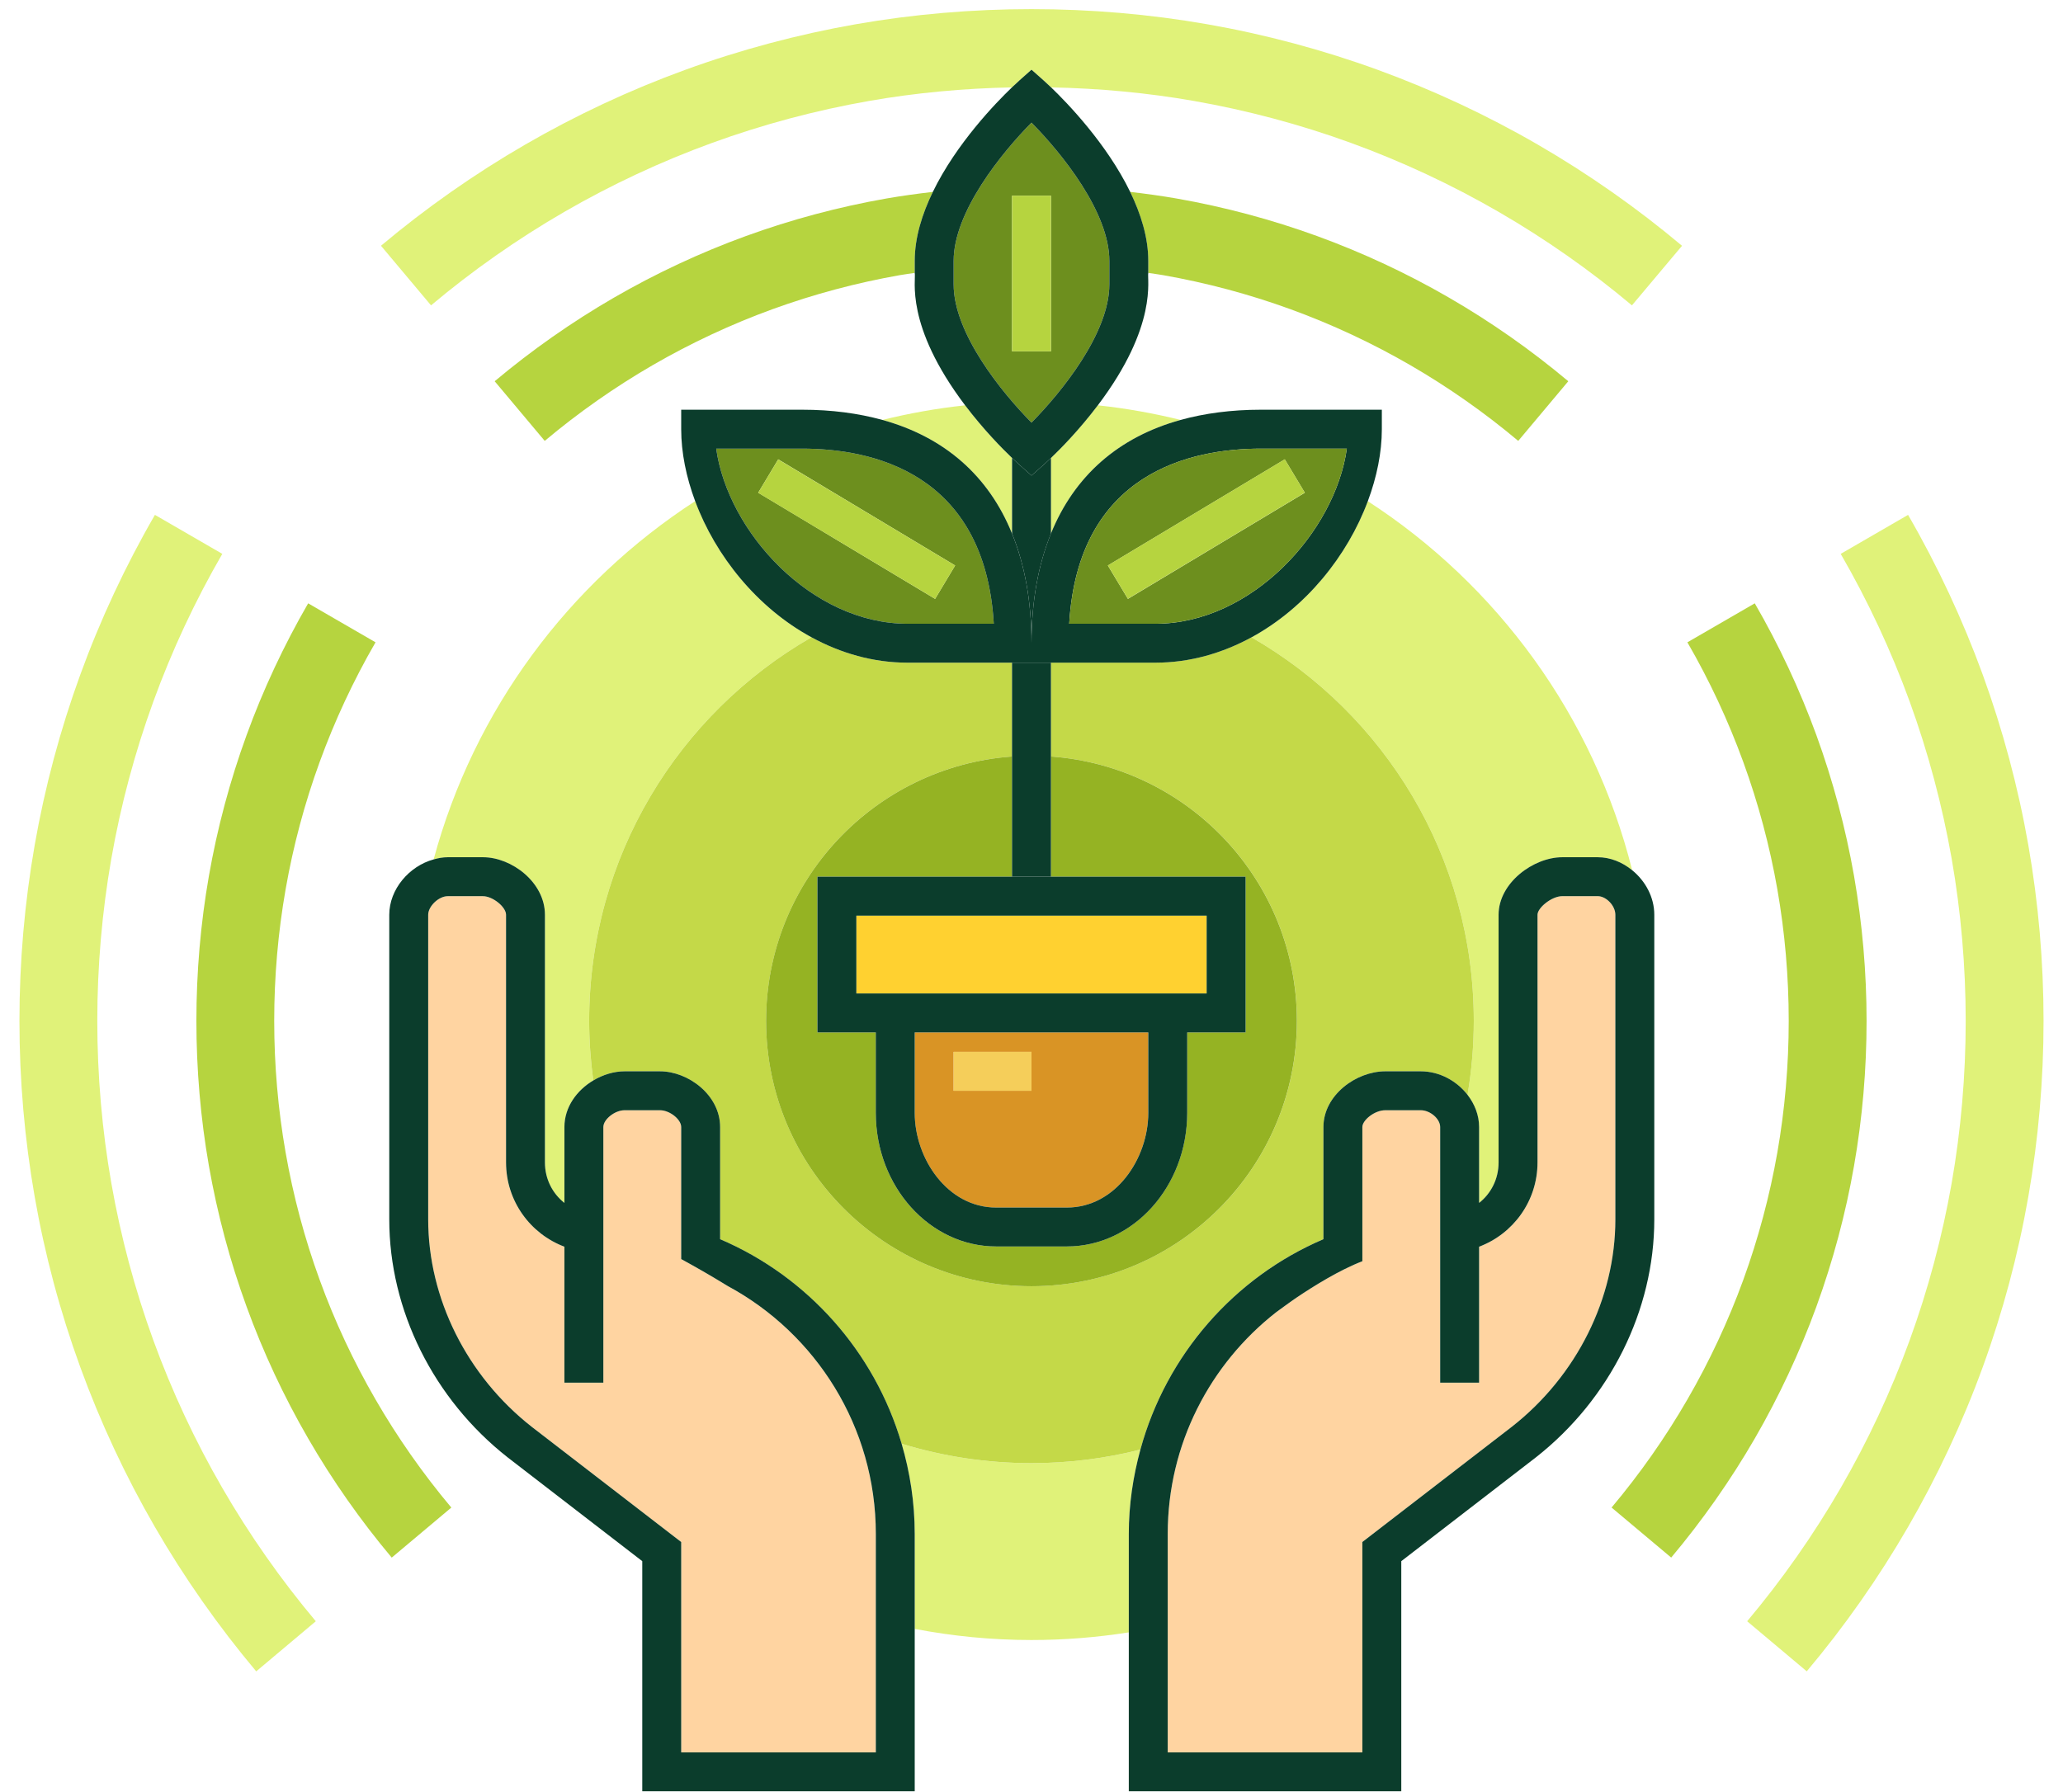
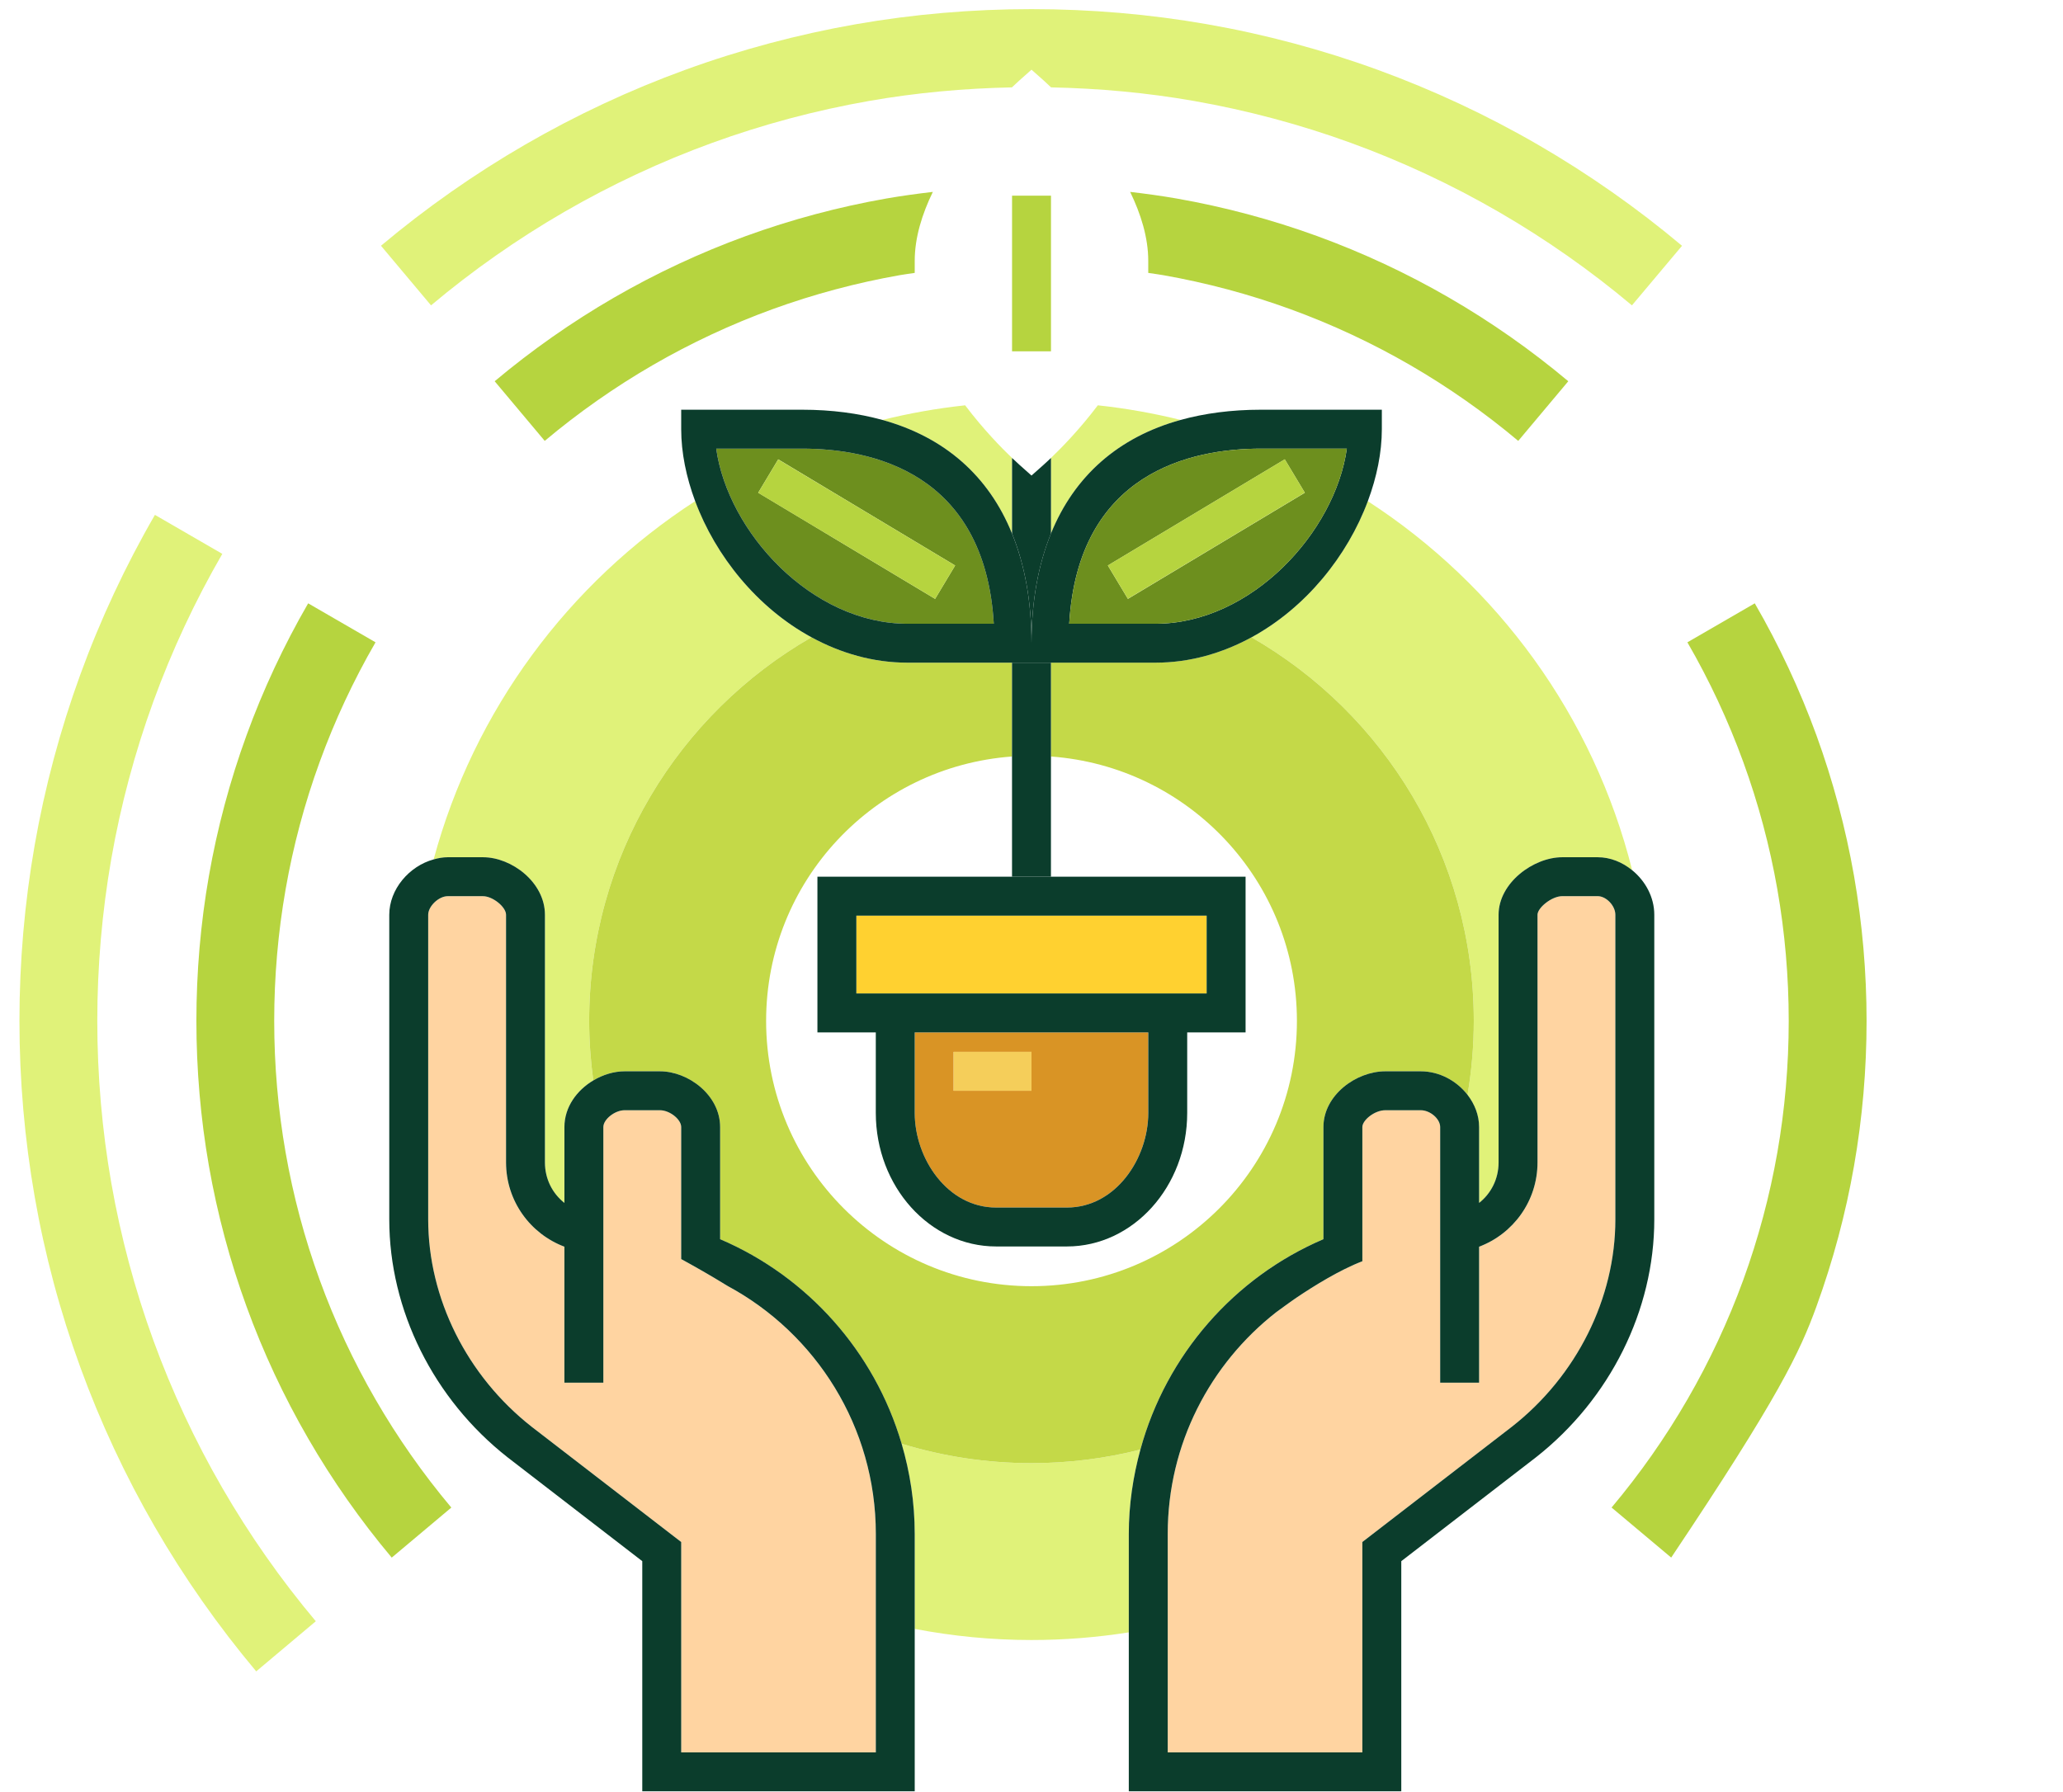
<svg xmlns="http://www.w3.org/2000/svg" width="61" height="53" viewBox="0 0 61 53" fill="none">
  <path d="M2.373 40.43C2.967 42.062 3.709 43.652 4.58 45.158C5.448 46.659 6.456 48.095 7.576 49.429L9.338 47.947C8.305 46.718 7.375 45.391 6.573 44.004C5.769 42.616 5.084 41.148 4.536 39.643C3.987 38.136 3.569 36.571 3.292 34.991C3.017 33.419 2.877 31.804 2.877 30.192C2.877 28.58 3.017 26.966 3.292 25.393C3.569 23.812 3.988 22.247 4.536 20.742C5.084 19.236 5.769 17.769 6.573 16.38L4.581 15.227C3.71 16.732 2.967 18.322 2.373 19.955C1.779 21.586 1.325 23.283 1.025 24.996C0.727 26.699 0.575 28.447 0.575 30.192C0.575 31.937 0.727 33.685 1.025 35.389C1.324 37.101 1.778 38.797 2.373 40.43Z" fill="#E0F279" />
-   <path d="M57.708 25.393C57.983 26.966 58.123 28.58 58.123 30.192C58.123 31.804 57.983 33.419 57.708 34.991C57.43 36.572 57.012 38.137 56.464 39.642C55.916 41.148 55.23 42.616 54.427 44.004C53.625 45.39 52.695 46.717 51.661 47.947L53.423 49.428C54.543 48.095 55.551 46.658 56.419 45.157C57.29 43.652 58.033 42.062 58.627 40.43C59.221 38.798 59.675 37.102 59.975 35.388C60.273 33.685 60.425 31.937 60.425 30.192C60.425 28.447 60.273 26.699 59.975 24.995C59.675 23.283 59.221 21.587 58.627 19.954C58.033 18.323 57.29 16.732 56.419 15.227L54.427 16.38C55.23 17.769 55.916 19.237 56.464 20.742C57.012 22.248 57.43 23.814 57.708 25.393Z" fill="#E0F279" />
  <path d="M30.5 2.061C30.868 2.388 30.896 2.408 31.079 2.584C32.498 2.613 33.915 2.742 35.299 2.985C36.879 3.262 38.444 3.68 39.95 4.228C41.454 4.776 42.921 5.461 44.311 6.265C45.7 7.069 47.026 7.999 48.254 9.031L49.735 7.269C48.404 6.151 46.967 5.143 45.464 4.273C43.958 3.401 42.367 2.659 40.737 2.065C39.105 1.471 37.409 1.017 35.696 0.717C32.29 0.121 28.71 0.121 25.304 0.717C23.59 1.018 21.894 1.471 20.262 2.065C18.63 2.659 17.041 3.402 15.535 4.273C14.034 5.141 12.597 6.149 11.265 7.268L12.745 9.031C13.975 7.997 15.302 7.067 16.688 6.265C18.077 5.462 19.544 4.776 21.05 4.228C22.555 3.68 24.12 3.262 25.701 2.985C27.085 2.742 28.502 2.613 29.921 2.584C30.104 2.409 30.123 2.397 30.5 2.061Z" fill="#E0F279" />
  <path d="M5.807 30.192C5.807 31.631 5.931 33.073 6.177 34.48C6.425 35.894 6.799 37.293 7.29 38.64C7.779 39.986 8.392 41.299 9.112 42.541C9.828 43.78 10.66 44.966 11.583 46.065L13.345 44.585C12.508 43.588 11.754 42.513 11.104 41.388C10.452 40.263 9.896 39.073 9.453 37.853C9.008 36.632 8.669 35.364 8.445 34.083C8.221 32.806 8.108 31.498 8.108 30.192C8.108 28.887 8.221 27.578 8.445 26.302C8.669 25.02 9.008 23.752 9.453 22.532C9.897 21.312 10.452 20.122 11.104 18.996L9.112 17.843C8.393 19.086 7.779 20.398 7.29 21.744C6.799 23.091 6.425 24.491 6.177 25.905C5.931 27.311 5.807 28.754 5.807 30.192Z" fill="#B6D43F" />
-   <path d="M52.554 26.302C52.777 27.577 52.89 28.886 52.89 30.192C52.89 31.497 52.777 32.806 52.554 34.083C52.329 35.364 51.99 36.632 51.546 37.853C51.101 39.073 50.546 40.262 49.894 41.388C49.245 42.511 48.49 43.587 47.652 44.584L49.415 46.064C50.338 44.965 51.17 43.779 51.887 42.541C52.605 41.299 53.218 39.987 53.709 38.64C54.199 37.292 54.574 35.893 54.821 34.48C55.068 33.072 55.192 31.63 55.192 30.192C55.192 28.753 55.066 27.311 54.821 25.904C54.573 24.491 54.199 23.091 53.709 21.744C53.219 20.399 52.606 19.086 51.886 17.843L49.894 18.996C50.546 20.123 51.101 21.312 51.545 22.532C51.99 23.752 52.329 25.02 52.554 26.302Z" fill="#B6D43F" />
+   <path d="M52.554 26.302C52.777 27.577 52.89 28.886 52.89 30.192C52.89 31.497 52.777 32.806 52.554 34.083C52.329 35.364 51.99 36.632 51.546 37.853C51.101 39.073 50.546 40.262 49.894 41.388C49.245 42.511 48.49 43.587 47.652 44.584L49.415 46.064C52.605 41.299 53.218 39.987 53.709 38.64C54.199 37.292 54.574 35.893 54.821 34.48C55.068 33.072 55.192 31.63 55.192 30.192C55.192 28.753 55.066 27.311 54.821 25.904C54.573 24.491 54.199 23.091 53.709 21.744C53.219 20.399 52.606 19.086 51.886 17.843L49.894 18.996C50.546 20.123 51.101 21.312 51.545 22.532C51.99 23.752 52.329 25.02 52.554 26.302Z" fill="#B6D43F" />
  <path d="M27.583 5.675C27.123 5.729 26.666 5.791 26.212 5.87C24.799 6.118 23.399 6.492 22.052 6.982C20.706 7.472 19.393 8.085 18.151 8.804C16.912 9.521 15.726 10.353 14.627 11.275L16.107 13.039C17.104 12.201 18.18 11.447 19.304 10.796C20.43 10.145 21.619 9.589 22.839 9.145C24.06 8.701 25.329 8.362 26.609 8.137C26.754 8.112 26.901 8.093 27.047 8.071V7.714C27.047 7.023 27.266 6.327 27.583 5.675Z" fill="#B6D43F" />
  <path d="M33.952 8.071C34.098 8.093 34.245 8.112 34.39 8.137C35.67 8.362 36.939 8.701 38.159 9.145C39.381 9.59 40.57 10.145 41.695 10.796C42.818 11.446 43.893 12.2 44.892 13.039L46.372 11.275C45.272 10.352 44.086 9.52 42.848 8.804C41.608 8.086 40.295 7.473 38.947 6.982C37.601 6.492 36.2 6.118 34.787 5.87C34.334 5.791 33.876 5.729 33.417 5.675C33.733 6.327 33.952 7.023 33.952 7.714V8.071Z" fill="#B6D43F" />
  <path d="M14.281 25.353C15.129 25.353 16.113 26.095 16.113 27.053V34.377C16.113 34.872 16.339 35.299 16.688 35.575V33.331C16.688 32.738 17.058 32.241 17.542 31.953C17.465 31.376 17.421 30.79 17.421 30.192C17.421 25.338 20.067 21.105 23.994 18.847C22.389 17.974 21.158 16.443 20.555 14.821C16.813 17.247 14.013 21 12.822 25.416C12.957 25.378 13.095 25.353 13.235 25.353H14.281Z" fill="#E0F279" />
  <path d="M33.377 48.276V45.363C33.377 44.499 33.503 43.666 33.72 42.87C32.69 43.131 31.611 43.271 30.5 43.271C29.163 43.271 27.874 43.069 26.659 42.697C26.907 43.544 27.047 44.437 27.047 45.363V48.173C28.165 48.387 29.318 48.502 30.5 48.502C31.479 48.502 32.44 48.423 33.377 48.276Z" fill="#E0F279" />
  <path d="M37.005 18.848C40.932 21.105 43.578 25.338 43.578 30.192C43.578 30.938 43.512 31.668 43.392 32.379C43.604 32.653 43.735 32.983 43.735 33.331V35.575C44.085 35.3 44.311 34.872 44.311 34.378V27.053C44.311 26.111 45.341 25.353 46.194 25.353H47.24C47.619 25.353 47.974 25.502 48.261 25.736C47.121 21.182 44.276 17.306 40.444 14.822C39.841 16.443 38.61 17.975 37.005 18.848Z" fill="#E0F279" />
  <path d="M31.075 13.544V15.779C31.765 14.079 33.065 12.928 34.908 12.419C34.111 12.222 33.295 12.076 32.461 11.987C31.913 12.713 31.36 13.272 31.075 13.544Z" fill="#E0F279" />
  <path d="M29.924 15.779V13.544C29.64 13.272 29.086 12.713 28.538 11.987C27.704 12.076 26.888 12.222 26.091 12.419C27.934 12.928 29.234 14.078 29.924 15.779Z" fill="#E0F279" />
  <path d="M33.72 42.87C34.486 40.064 36.499 37.771 39.132 36.647V33.33C39.132 32.387 40.099 31.683 40.963 31.683H42.009C42.563 31.683 43.072 31.965 43.393 32.379C43.513 31.667 43.578 30.937 43.578 30.192C43.578 25.338 40.932 21.104 37.005 18.848C36.149 19.314 35.19 19.597 34.161 19.597H31.075V22.373C35.139 22.669 38.348 26.052 38.348 30.192C38.348 34.526 34.834 38.038 30.5 38.038C26.165 38.038 22.653 34.526 22.653 30.192C22.653 26.052 25.86 22.669 29.924 22.373V19.598H26.838C25.81 19.598 24.851 19.314 23.994 18.847C20.067 21.105 17.421 25.338 17.421 30.192C17.421 30.789 17.465 31.376 17.542 31.953C17.829 31.781 18.155 31.683 18.467 31.683H19.513C20.353 31.683 21.292 32.387 21.292 33.331V36.648C23.871 37.749 25.859 39.97 26.659 42.697C27.874 43.069 29.164 43.271 30.5 43.271C31.611 43.271 32.69 43.131 33.72 42.87Z" fill="#C4D948" />
-   <path d="M36.83 25.928V30.533H35.103V32.913C35.103 35.091 33.507 36.863 31.546 36.863H29.453C27.491 36.863 25.896 35.091 25.896 32.913V30.533H24.169V25.928H29.924V22.373C25.859 22.67 22.652 26.053 22.652 30.192C22.652 34.526 26.165 38.039 30.5 38.039C34.834 38.039 38.347 34.526 38.347 30.192C38.347 26.053 35.139 22.67 31.075 22.373V25.928H36.83Z" fill="#95B323" />
  <path d="M15.718 42.193L20.141 45.604V51.825H25.896V45.363C25.896 42.196 24.12 39.437 21.515 38.033C20.985 37.705 20.471 37.416 20.141 37.236V33.331C20.141 33.104 19.801 32.834 19.513 32.834H18.467C18.18 32.834 17.839 33.104 17.839 33.331V40.891H16.689V36.87C15.683 36.493 14.962 35.523 14.962 34.378V27.053C14.962 26.822 14.568 26.504 14.282 26.504H13.236C12.972 26.504 12.66 26.802 12.66 27.053V36.064C12.66 38.398 13.803 40.689 15.718 42.193Z" fill="#FFD4A1" />
  <path d="M27.047 52.976V51.825V48.173V45.363C27.047 44.437 26.908 43.544 26.66 42.697C25.86 39.97 23.871 37.749 21.293 36.648V33.331C21.293 32.388 20.354 31.683 19.514 31.683H18.468C18.156 31.683 17.829 31.782 17.543 31.953C17.059 32.241 16.689 32.738 16.689 33.331V35.575C16.339 35.299 16.113 34.872 16.113 34.377V27.053C16.113 26.095 15.13 25.352 14.282 25.352H13.236C13.095 25.352 12.958 25.378 12.823 25.416C12.097 25.614 11.51 26.302 11.51 27.053V36.063C11.51 38.748 12.817 41.377 15.011 43.101L18.991 46.17V51.825V52.976H27.047ZM12.661 27.053C12.661 26.801 12.973 26.504 13.236 26.504H14.282C14.569 26.504 14.963 26.822 14.963 27.053V34.377C14.963 35.523 15.684 36.492 16.689 36.87V40.891H17.84V33.331C17.84 33.104 18.18 32.834 18.468 32.834H19.514C19.802 32.834 20.142 33.104 20.142 33.331V37.236C20.471 37.416 20.986 37.704 21.516 38.032C24.121 39.437 25.897 42.196 25.897 45.364V51.825H20.142V45.604L15.718 42.193C13.804 40.689 12.661 38.398 12.661 36.063V27.053Z" fill="#0B3D2C" />
  <path d="M47.241 26.503H46.195C45.879 26.503 45.462 26.849 45.462 27.053V34.377C45.462 35.523 44.741 36.492 43.736 36.87V40.891H42.585V33.331C42.585 33.089 42.289 32.834 42.01 32.834H40.963C40.642 32.834 40.283 33.13 40.283 33.331V37.299C39.616 37.555 38.848 38.032 38.328 38.382C38.217 38.454 37.733 38.809 37.733 38.809C35.787 40.333 34.528 42.701 34.528 45.363V51.825H40.283V45.603L44.711 42.19C46.621 40.689 47.764 38.398 47.764 36.063V27.053C47.764 26.785 47.495 26.503 47.241 26.503Z" fill="#FFD4A1" />
  <path d="M46.195 25.352C45.341 25.352 44.311 26.111 44.311 27.053V34.377C44.311 34.872 44.085 35.299 43.735 35.575V33.331C43.735 32.982 43.604 32.652 43.393 32.379C43.072 31.965 42.563 31.683 42.009 31.683H40.962C40.098 31.683 39.132 32.388 39.132 33.331V36.648C36.499 37.772 34.486 40.065 33.72 42.87C33.503 43.666 33.377 44.499 33.377 45.363V48.276V51.825V52.976H41.434V51.825V46.17L45.417 43.098C47.607 41.377 48.915 38.748 48.915 36.063V27.053C48.915 26.532 48.651 26.053 48.261 25.736C47.974 25.501 47.619 25.352 47.241 25.352H46.195ZM47.764 36.063C47.764 38.398 46.621 40.689 44.71 42.19L40.283 45.603V51.825H34.528V45.363C34.528 42.701 35.786 40.333 37.733 38.809C37.733 38.809 38.217 38.454 38.328 38.382C38.847 38.032 39.615 37.555 40.283 37.3V33.331C40.283 33.13 40.641 32.834 40.962 32.834H42.009C42.289 32.834 42.584 33.089 42.584 33.331V40.891H43.735V36.87C44.74 36.492 45.462 35.523 45.462 34.377V27.053C45.462 26.849 45.879 26.503 46.195 26.503H47.241C47.495 26.503 47.764 26.786 47.764 27.053V36.063Z" fill="#0B3D2C" />
  <path d="M30.5 14.064C30.132 13.735 30.1 13.712 29.925 13.544V15.779C30.3 16.704 30.5 17.785 30.5 19.022C30.5 17.785 30.7 16.704 31.076 15.779V13.544C30.901 13.711 30.876 13.729 30.5 14.064Z" fill="#0B3D2C" />
  <path d="M29.924 25.928H31.075V22.373V19.598C31.011 19.598 29.862 19.598 29.924 19.598V22.373V25.928Z" fill="#0B3D2C" />
  <path d="M33.953 30.532H27.047V32.913C27.047 34.264 28.014 35.712 29.453 35.712H31.546C32.986 35.712 33.952 34.264 33.952 32.913V30.532H33.953ZM28.198 32.259V31.108H30.5V32.259H28.198Z" fill="#D99425" />
  <path d="M35.679 29.381V27.079C34.344 27.079 26.931 27.079 25.32 27.079V29.381H35.679Z" fill="#FFD130" />
  <path d="M24.17 30.532H25.896V32.913C25.896 35.091 27.492 36.863 29.454 36.863H31.547C33.508 36.863 35.104 35.091 35.104 32.913V30.532H36.83V25.928H31.076H29.925H24.17V30.532H24.17ZM25.321 27.079C27.879 27.079 33.112 27.079 35.679 27.079V29.381H25.321V27.079ZM31.547 35.712H29.454C28.015 35.712 27.047 34.264 27.047 32.913V30.532H33.953V32.913C33.953 34.264 32.986 35.712 31.547 35.712Z" fill="#0B3D2C" />
  <path d="M30.5 31.107H28.198V32.258H30.5V31.107Z" fill="#F5CE5A" />
  <path d="M26.838 18.447H29.385C29.122 13.957 25.758 13.268 23.719 13.268H21.177C21.523 15.728 23.991 18.447 26.838 18.447ZM23.011 13.585L28.242 16.724L27.65 17.711L22.419 14.572L23.011 13.585Z" fill="#6D8F1E" />
  <path d="M23.994 18.847C24.851 19.314 25.81 19.598 26.838 19.598H29.925C29.989 19.598 31.138 19.598 31.076 19.598H34.162C35.19 19.598 36.149 19.314 37.006 18.848C38.611 17.974 39.842 16.443 40.445 14.821C40.709 14.111 40.859 13.386 40.859 12.692V12.117H37.281C36.411 12.117 35.621 12.223 34.908 12.419C33.066 12.928 31.765 14.079 31.075 15.779C30.7 16.704 30.5 17.785 30.5 19.022C30.5 17.785 30.3 16.704 29.924 15.779C29.235 14.078 27.934 12.928 26.091 12.419C25.379 12.223 24.589 12.117 23.719 12.117H20.142V12.692C20.142 13.386 20.291 14.111 20.555 14.821C21.158 16.443 22.389 17.974 23.994 18.847ZM39.824 13.268C39.478 15.728 37.009 18.447 34.162 18.447H31.615C31.879 13.957 35.243 13.268 37.281 13.268H39.824ZM21.177 13.268H23.719C25.758 13.268 29.121 13.957 29.385 18.447H26.838C23.991 18.447 21.522 15.728 21.177 13.268Z" fill="#0B3D2C" />
  <path d="M23.01 13.587L22.418 14.574L27.65 17.711L28.242 16.724L23.01 13.587Z" fill="#B6D43F" />
  <path d="M31.615 18.447H34.162C37.009 18.447 39.478 15.728 39.824 13.268H37.281C35.243 13.268 31.879 13.957 31.615 18.447ZM37.989 13.585L38.582 14.572L33.351 17.711L32.758 16.724L37.989 13.585Z" fill="#6D8F1E" />
  <path d="M37.989 13.583L32.758 16.722L33.35 17.709L38.581 14.57L37.989 13.583Z" fill="#B6D43F" />
-   <path d="M30.5 12.498C31.377 11.609 32.802 9.861 32.802 8.411V7.714C32.802 6.264 31.377 4.515 30.5 3.627C29.623 4.515 28.198 6.264 28.198 7.714V8.411C28.198 9.861 29.623 11.609 30.5 12.498ZM29.925 5.787H31.076V10.39H29.925V5.787Z" fill="#6D8F1E" />
-   <path d="M29.925 13.544C30.099 13.711 30.125 13.729 30.5 14.064C30.869 13.735 30.9 13.712 31.076 13.544C31.36 13.272 31.913 12.713 32.461 11.987C34.255 9.616 33.908 8.247 33.953 8.071V7.714C33.953 7.023 33.734 6.327 33.418 5.675C32.722 4.243 31.544 3.03 31.079 2.584C30.896 2.409 30.878 2.397 30.5 2.061C30.133 2.388 30.105 2.408 29.922 2.584C29.456 3.03 28.278 4.243 27.583 5.675C27.266 6.327 27.047 7.023 27.047 7.714V8.071C27.095 8.261 26.735 9.603 28.538 11.988C29.087 12.713 29.64 13.272 29.925 13.544ZM28.198 7.714C28.198 6.264 29.623 4.515 30.5 3.627C31.377 4.515 32.802 6.264 32.802 7.714V8.411C32.802 9.861 31.377 11.609 30.5 12.498C29.623 11.609 28.198 9.861 28.198 8.411V7.714Z" fill="#0B3D2C" />
  <path d="M31.076 5.787H29.925V10.39H31.076V5.787Z" fill="#B6D43F" />
</svg>